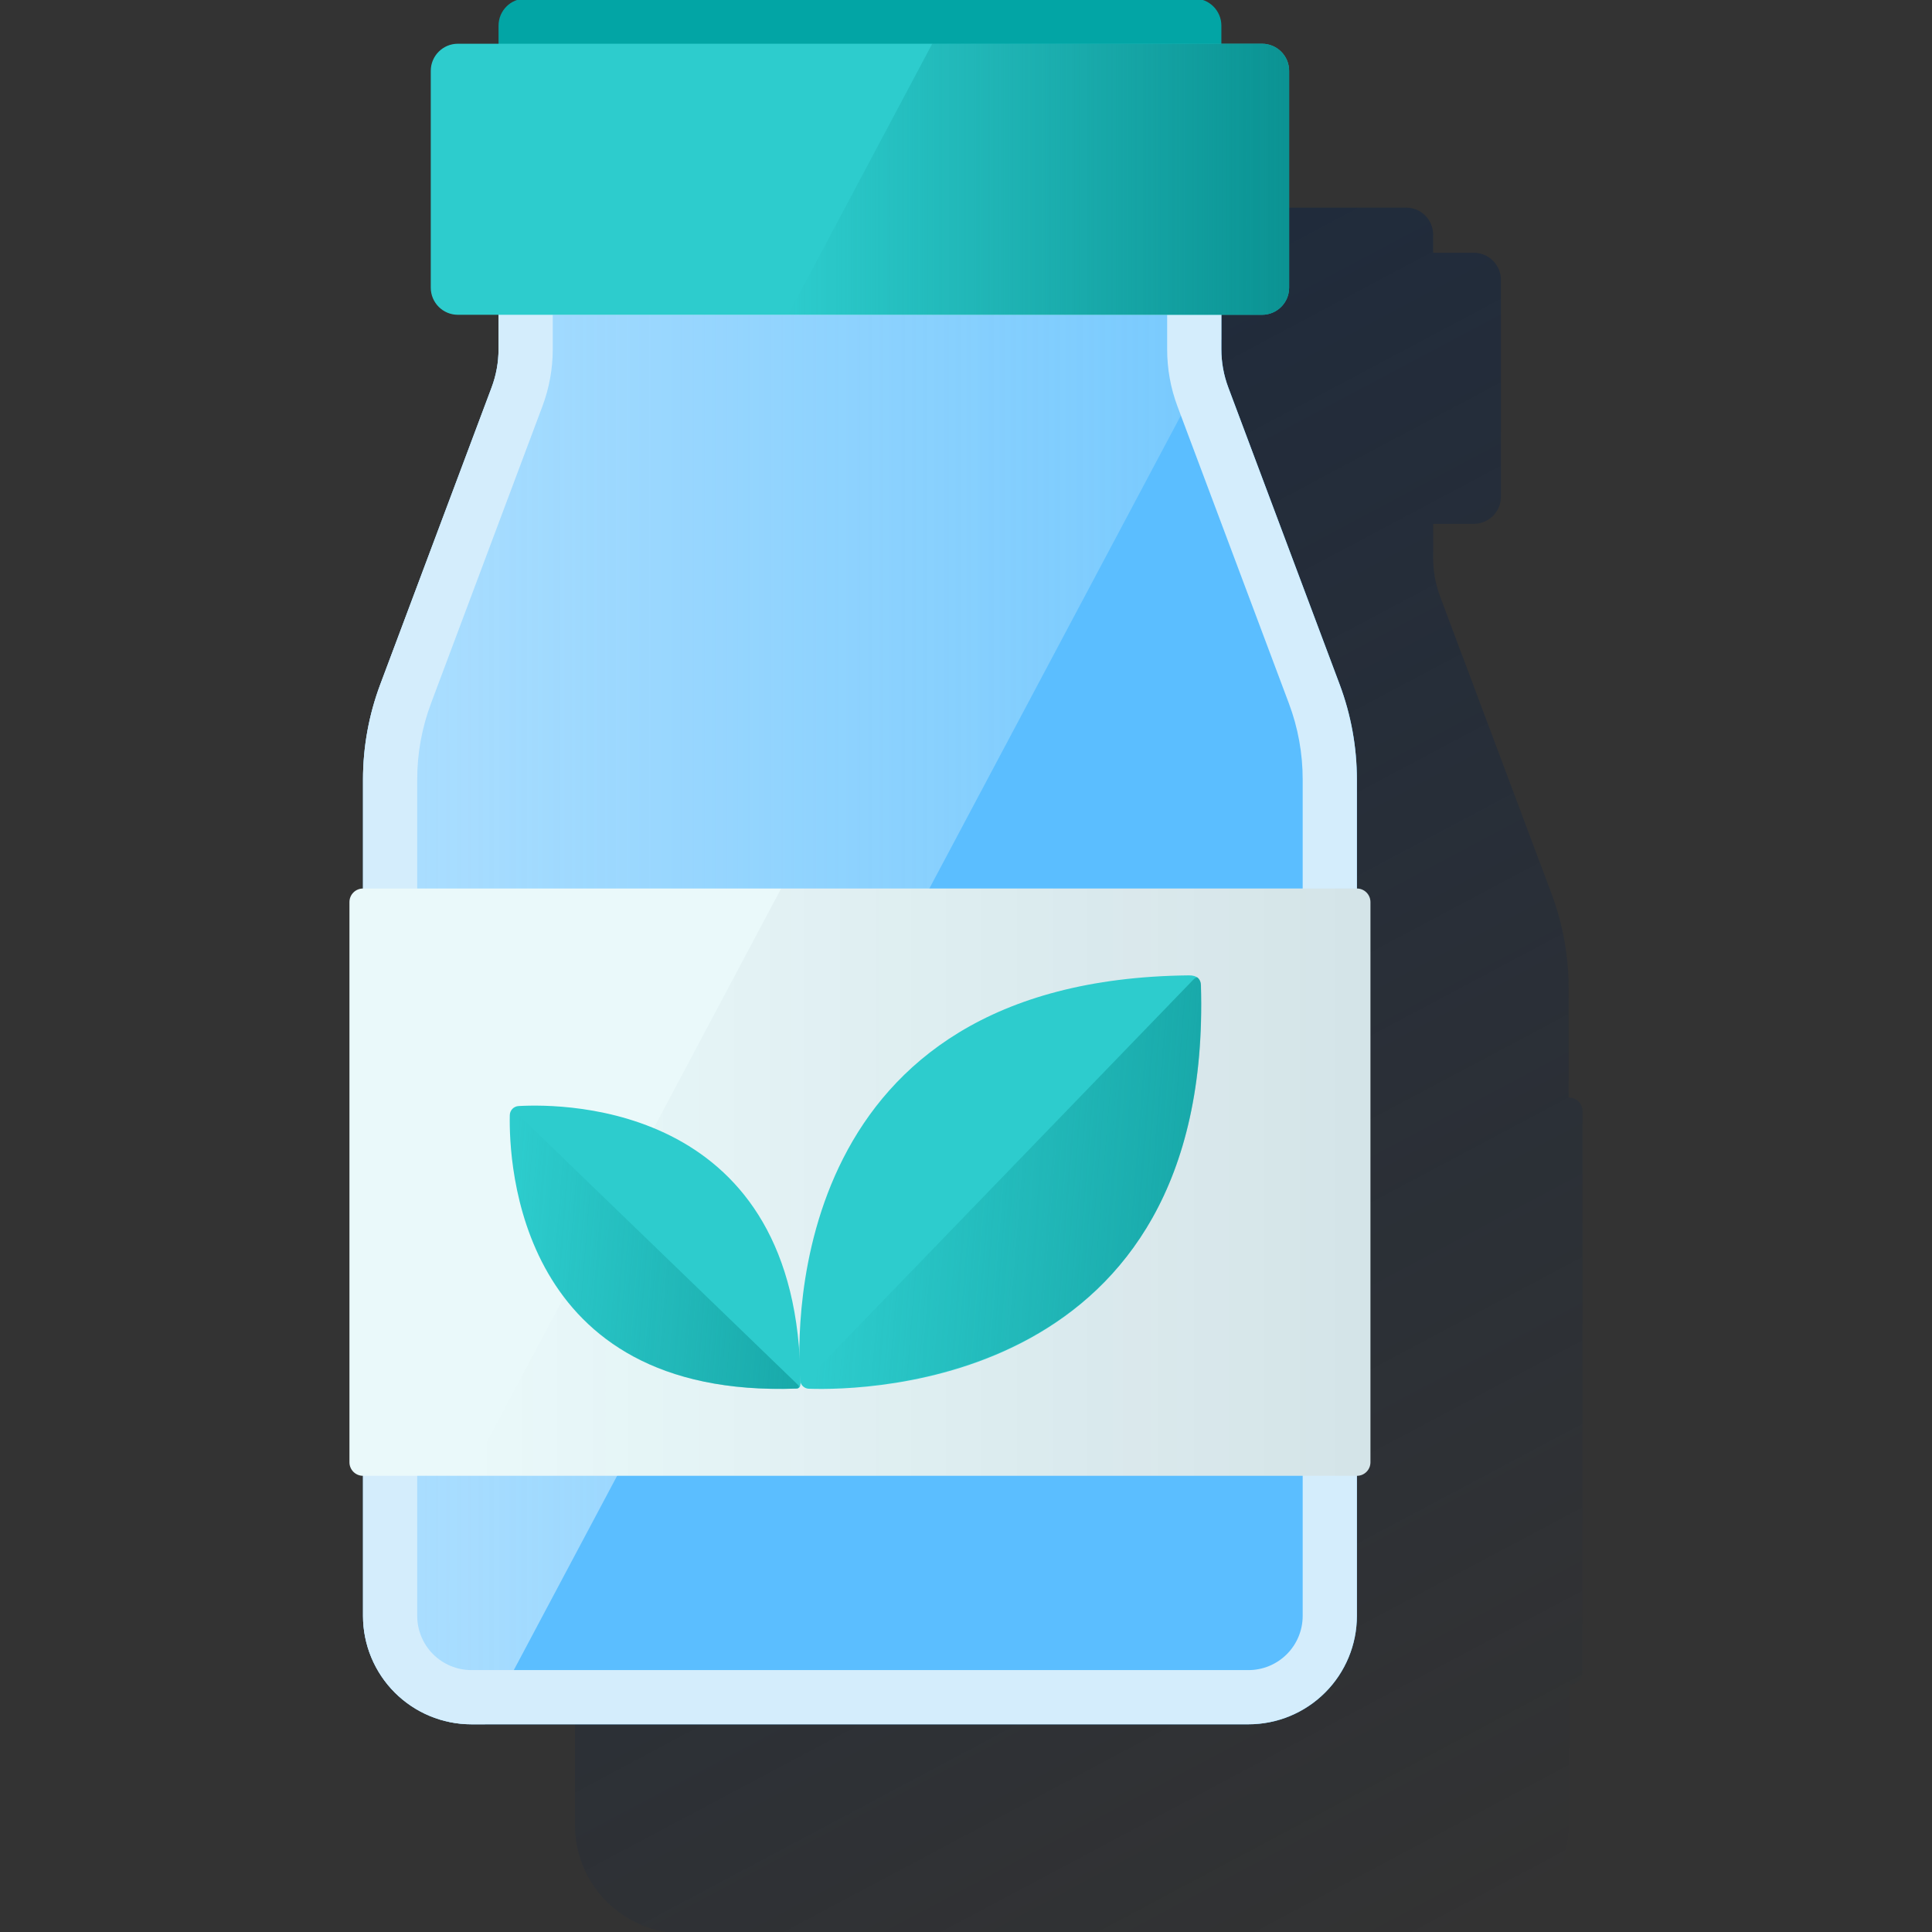
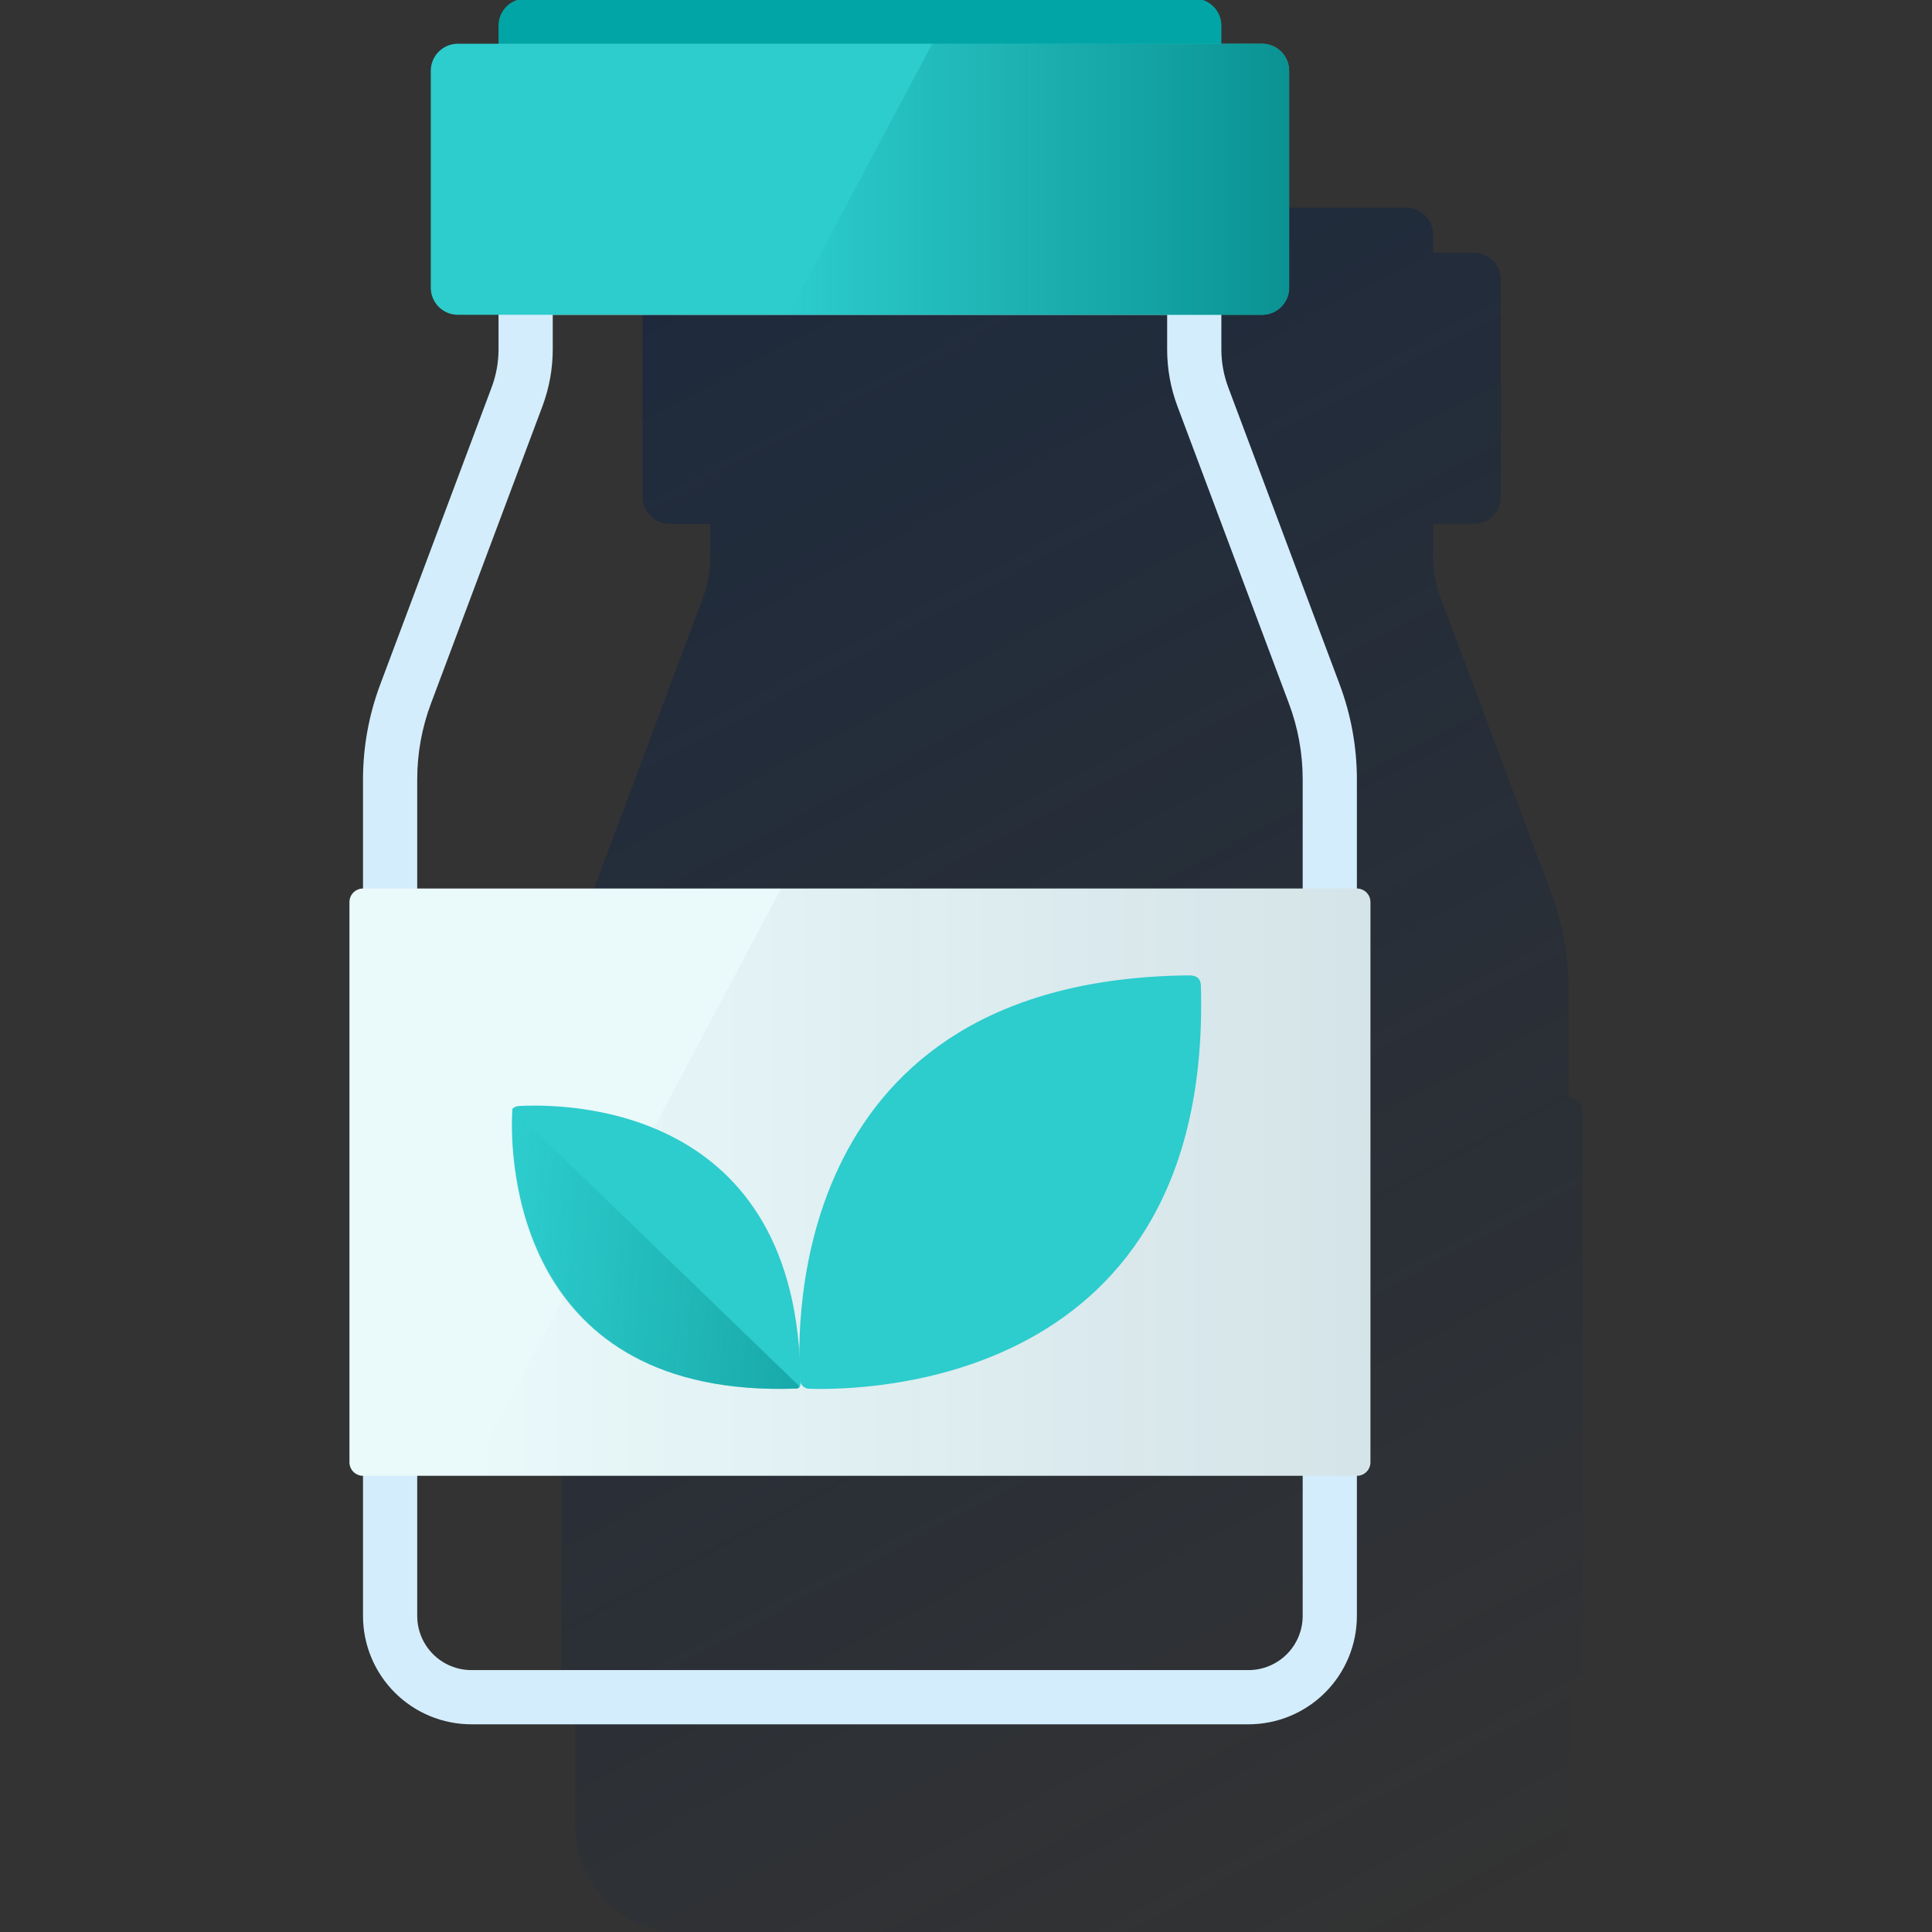
<svg xmlns="http://www.w3.org/2000/svg" width="600" height="600" viewBox="0 0 600 600" fill="none">
  <rect x="0" y="0" width="600" height="600" fill="#333333" stroke="none" />
  <g clip-path="url(#clip0_1925_764)">
    <path d="M487.172 340.865V307.024C487.175 303.246 486.917 299.472 486.4 295.73C486.063 293.233 485.619 290.759 485.067 288.308C484.515 285.857 483.847 283.435 483.061 281.04C482.668 279.834 482.247 278.641 481.812 277.463L447.228 185.229C445.811 181.452 445.084 177.451 445.081 173.416V162.683H457.709C459.941 162.683 462.082 161.796 463.661 160.217C465.24 158.639 466.127 156.498 466.127 154.265V86.921C466.127 84.688 465.24 82.547 463.661 80.968C462.082 79.39 459.941 78.503 457.709 78.503H445.081V72.891C445.081 70.658 444.195 68.517 442.616 66.938C441.037 65.359 438.896 64.473 436.663 64.473H229.019C226.786 64.473 224.645 65.359 223.066 66.938C221.488 68.517 220.601 70.658 220.601 72.891V78.503H207.974C205.741 78.503 203.6 79.39 202.021 80.968C200.443 82.547 199.556 84.688 199.556 86.921V154.265C199.556 156.498 200.443 158.639 202.021 160.217C203.6 161.796 205.741 162.683 207.974 162.683H220.601V173.416C220.599 177.451 219.872 181.452 218.454 185.229L211.972 202.528L183.912 277.463C183.547 278.445 183.211 279.427 182.874 280.409C181.213 285.394 180.02 290.523 179.31 295.73C178.974 298.213 178.749 300.725 178.637 303.25C178.637 304.499 178.553 305.761 178.553 307.024V340.865C177.436 340.865 176.366 341.308 175.577 342.097C174.787 342.887 174.344 343.957 174.344 345.074V519.046C174.344 520.162 174.787 521.233 175.577 522.022C176.366 522.812 177.436 523.255 178.553 523.255V566.748C178.536 572.354 179.931 577.873 182.607 582.799C183.124 583.763 183.691 584.7 184.305 585.605C186.725 589.189 189.812 592.276 193.397 594.696C194.332 595.304 195.267 595.865 196.203 596.38C198.611 597.696 201.175 598.705 203.835 599.382C206.584 600.095 209.413 600.453 212.253 600.448H453.57C456.41 600.453 459.239 600.095 461.988 599.382C464.647 598.703 467.211 597.694 469.62 596.38C470.555 595.865 471.491 595.304 472.426 594.696C476.008 592.272 479.093 589.186 481.518 585.605C482.116 584.669 482.677 583.734 483.201 582.799C485.872 577.871 487.271 572.354 487.27 566.748V523.255C488.386 523.255 489.457 522.812 490.246 522.022C491.035 521.233 491.479 520.162 491.479 519.046V345.074C491.479 344.512 491.367 343.957 491.149 343.44C490.932 342.923 490.613 342.454 490.212 342.062C489.81 341.67 489.335 341.362 488.812 341.156C488.29 340.951 487.733 340.851 487.172 340.865Z" fill="url(#paint0_linear_1925_764)" />
    <path d="M370.891 -0.449H163.246C158.597 -0.449 154.828 3.32 154.828 7.969V75.313C154.828 79.962 158.597 83.731 163.246 83.731H370.891C375.54 83.731 379.309 79.962 379.309 75.313V7.969C379.309 3.32 375.54 -0.449 370.891 -0.449Z" fill="#02A5A5" />
-     <path d="M379.305 108.495V80.926H154.825V108.495C154.822 112.529 154.095 116.531 152.678 120.308L118.094 212.542C114.549 221.994 112.734 232.008 112.734 242.103V501.827C112.734 510.758 116.282 519.322 122.597 525.637C128.911 531.952 137.476 535.499 146.406 535.499H387.723C396.654 535.499 405.218 531.952 411.533 525.637C417.848 519.322 421.395 510.758 421.395 501.827V242.103C421.396 232.008 419.58 221.994 416.036 212.542L381.452 120.308C380.034 116.531 379.307 112.529 379.305 108.495Z" fill="#5BBEFF" />
-     <path d="M379.305 80.926H154.825V108.495C154.822 112.529 154.095 116.531 152.678 120.308L118.094 212.542C114.549 221.994 112.734 232.008 112.734 242.103V501.827C112.734 510.758 116.282 519.322 122.597 525.637C128.911 531.952 137.476 535.499 146.406 535.499H150.615L379.305 105.38V80.926Z" fill="url(#paint1_linear_1925_764)" />
    <path d="M362.469 97.762V108.495C362.466 114.551 363.554 120.559 365.682 126.229L400.266 218.42C403.116 225.99 404.571 234.014 404.559 242.103V501.827C404.559 506.292 402.786 510.575 399.628 513.732C396.471 516.889 392.188 518.663 387.723 518.663H146.406C141.941 518.663 137.659 516.889 134.502 513.732C131.344 510.575 129.57 506.292 129.57 501.827V242.103C129.559 234.014 131.014 225.99 133.864 218.42L168.448 126.187C170.571 120.53 171.659 114.537 171.661 108.495V97.762H362.469ZM379.305 80.926H154.825V108.495C154.822 112.529 154.095 116.531 152.678 120.308L118.094 212.542C114.549 221.994 112.734 232.008 112.734 242.103V501.827C112.734 510.758 116.282 519.322 122.597 525.637C128.911 531.952 137.476 535.499 146.406 535.499H387.723C396.654 535.499 405.218 531.952 411.533 525.637C417.848 519.322 421.395 510.758 421.395 501.827V242.103C421.396 232.008 419.58 221.994 416.036 212.542L381.452 120.308C380.034 116.531 379.307 112.529 379.305 108.495V80.926Z" fill="#D4EDFC" />
    <path d="M391.934 13.582H142.199C137.55 13.582 133.781 17.351 133.781 22V89.344C133.781 93.993 137.55 97.762 142.199 97.762H391.934C396.583 97.762 400.352 93.993 400.352 89.344V22C400.352 17.351 396.583 13.582 391.934 13.582Z" fill="#2DCCCD" />
    <path d="M391.933 13.582H289.514L244.758 97.762H391.933C394.166 97.762 396.307 96.875 397.885 95.297C399.464 93.718 400.351 91.577 400.351 89.344V22C400.351 19.767 399.464 17.626 397.885 16.048C396.307 14.469 394.166 13.582 391.933 13.582Z" fill="url(#paint2_linear_1925_764)" />
    <path d="M421.393 275.938H112.732C110.408 275.938 108.523 277.822 108.523 280.147V454.119C108.523 456.444 110.408 458.328 112.732 458.328H421.393C423.718 458.328 425.602 456.444 425.602 454.119V280.147C425.602 277.822 423.718 275.938 421.393 275.938Z" fill="#EAF9FA" />
    <path d="M421.392 275.938H242.593L145.617 458.328H421.392C422.508 458.328 423.579 457.885 424.368 457.095C425.157 456.306 425.601 455.235 425.601 454.119V280.147C425.601 279.03 425.157 277.96 424.368 277.17C423.579 276.381 422.508 275.938 421.392 275.938Z" fill="url(#paint3_linear_1925_764)" />
    <path d="M369.279 302.91C245.155 304.145 247.302 411.096 248.494 428.732C248.555 429.412 248.863 430.047 249.359 430.517C249.855 430.987 250.505 431.26 251.188 431.285C268.964 431.888 376.518 430.359 372.941 306.081C372.871 304.005 371.79 302.91 369.279 302.91Z" fill="#2DCCCD" />
-     <path d="M250.57 431.113C268.43 431.716 376.756 430.537 372.968 305.88C372.975 305.423 372.873 304.971 372.671 304.561C372.468 304.151 372.171 303.795 371.803 303.523C371.33 303.633 370.904 303.888 370.583 304.253L249.812 429.205C249.602 429.415 249.484 429.7 249.484 429.997C249.484 430.294 249.602 430.58 249.812 430.79C250.013 430.992 250.285 431.108 250.57 431.113Z" fill="url(#paint4_linear_1925_764)" />
-     <path d="M248.606 429.652C248.311 342.988 175.748 342.665 161.044 343.493C160.32 343.532 159.638 343.842 159.133 344.363C158.629 344.883 158.339 345.575 158.322 346.299C158.014 361.101 160.778 434.296 247.315 431.237C248.381 431.153 248.55 430.606 248.606 429.652Z" fill="#2DCCCD" />
+     <path d="M248.606 429.652C248.311 342.988 175.748 342.665 161.044 343.493C160.32 343.532 159.638 343.842 159.133 344.363C158.014 361.101 160.778 434.296 247.315 431.237C248.381 431.153 248.55 430.606 248.606 429.652Z" fill="#2DCCCD" />
    <path d="M158.291 346.088C157.926 360.455 160.339 434.477 247.466 431.236C247.543 431.244 247.621 431.236 247.696 431.214C247.77 431.191 247.84 431.154 247.9 431.104C247.96 431.055 248.009 430.994 248.046 430.925C248.082 430.856 248.104 430.781 248.111 430.703C248.121 430.604 248.107 430.504 248.07 430.411C248.033 430.319 247.975 430.236 247.901 430.17L160.157 345.4C159.949 345.218 159.683 345.117 159.406 345.117C159.13 345.117 158.863 345.218 158.656 345.4C158.448 345.573 158.317 345.82 158.291 346.088Z" fill="url(#paint5_linear_1925_764)" />
  </g>
  <defs>
    <linearGradient id="paint0_linear_1925_764" x1="191.222" y1="83.441" x2="465.187" y2="598.681" gradientUnits="userSpaceOnUse">
      <stop stop-color="#082146" stop-opacity="0.5" offset="0" />
      <stop offset="1" stop-color="#082146" stop-opacity="0" />
    </linearGradient>
    <linearGradient id="paint1_linear_1925_764" x1="112.734" y1="308.213" x2="379.305" y2="308.213" gradientUnits="userSpaceOnUse">
      <stop offset="0.01" stop-color="white" stop-opacity="0.5" />
      <stop offset="1" stop-color="#E9F8F9" stop-opacity="0.2" />
    </linearGradient>
    <linearGradient id="paint2_linear_1925_764" x1="244.688" y1="55.672" x2="400.351" y2="55.672" gradientUnits="userSpaceOnUse">
      <stop stop-color="#028484" stop-opacity="0" offset="0" />
      <stop offset="1" stop-color="#028484" stop-opacity="0.8" />
    </linearGradient>
    <linearGradient id="paint3_linear_1925_764" x1="145.617" y1="367.133" x2="425.601" y2="367.133" gradientUnits="userSpaceOnUse">
      <stop stop-color="#072146" stop-opacity="0" offset="0" />
      <stop offset="1" stop-color="#072146" stop-opacity="0.1" />
    </linearGradient>
    <linearGradient id="paint4_linear_1925_764" x1="371.983" y1="380.994" x2="257.582" y2="371.842" gradientUnits="userSpaceOnUse">
      <stop stop-color="#028484" stop-opacity="0.5" offset="0" />
      <stop offset="1" stop-color="#028484" stop-opacity="0" />
    </linearGradient>
    <linearGradient id="paint5_linear_1925_764" x1="253.521" y1="401.562" x2="157.232" y2="393.858" gradientUnits="userSpaceOnUse">
      <stop stop-color="#028484" stop-opacity="0.5" offset="0" />
      <stop offset="1" stop-color="#028484" stop-opacity="0" />
    </linearGradient>
    <clipPath id="clip0_1925_764">
      <rect width="600" height="600" fill="white" />
    </clipPath>
  </defs>
</svg>